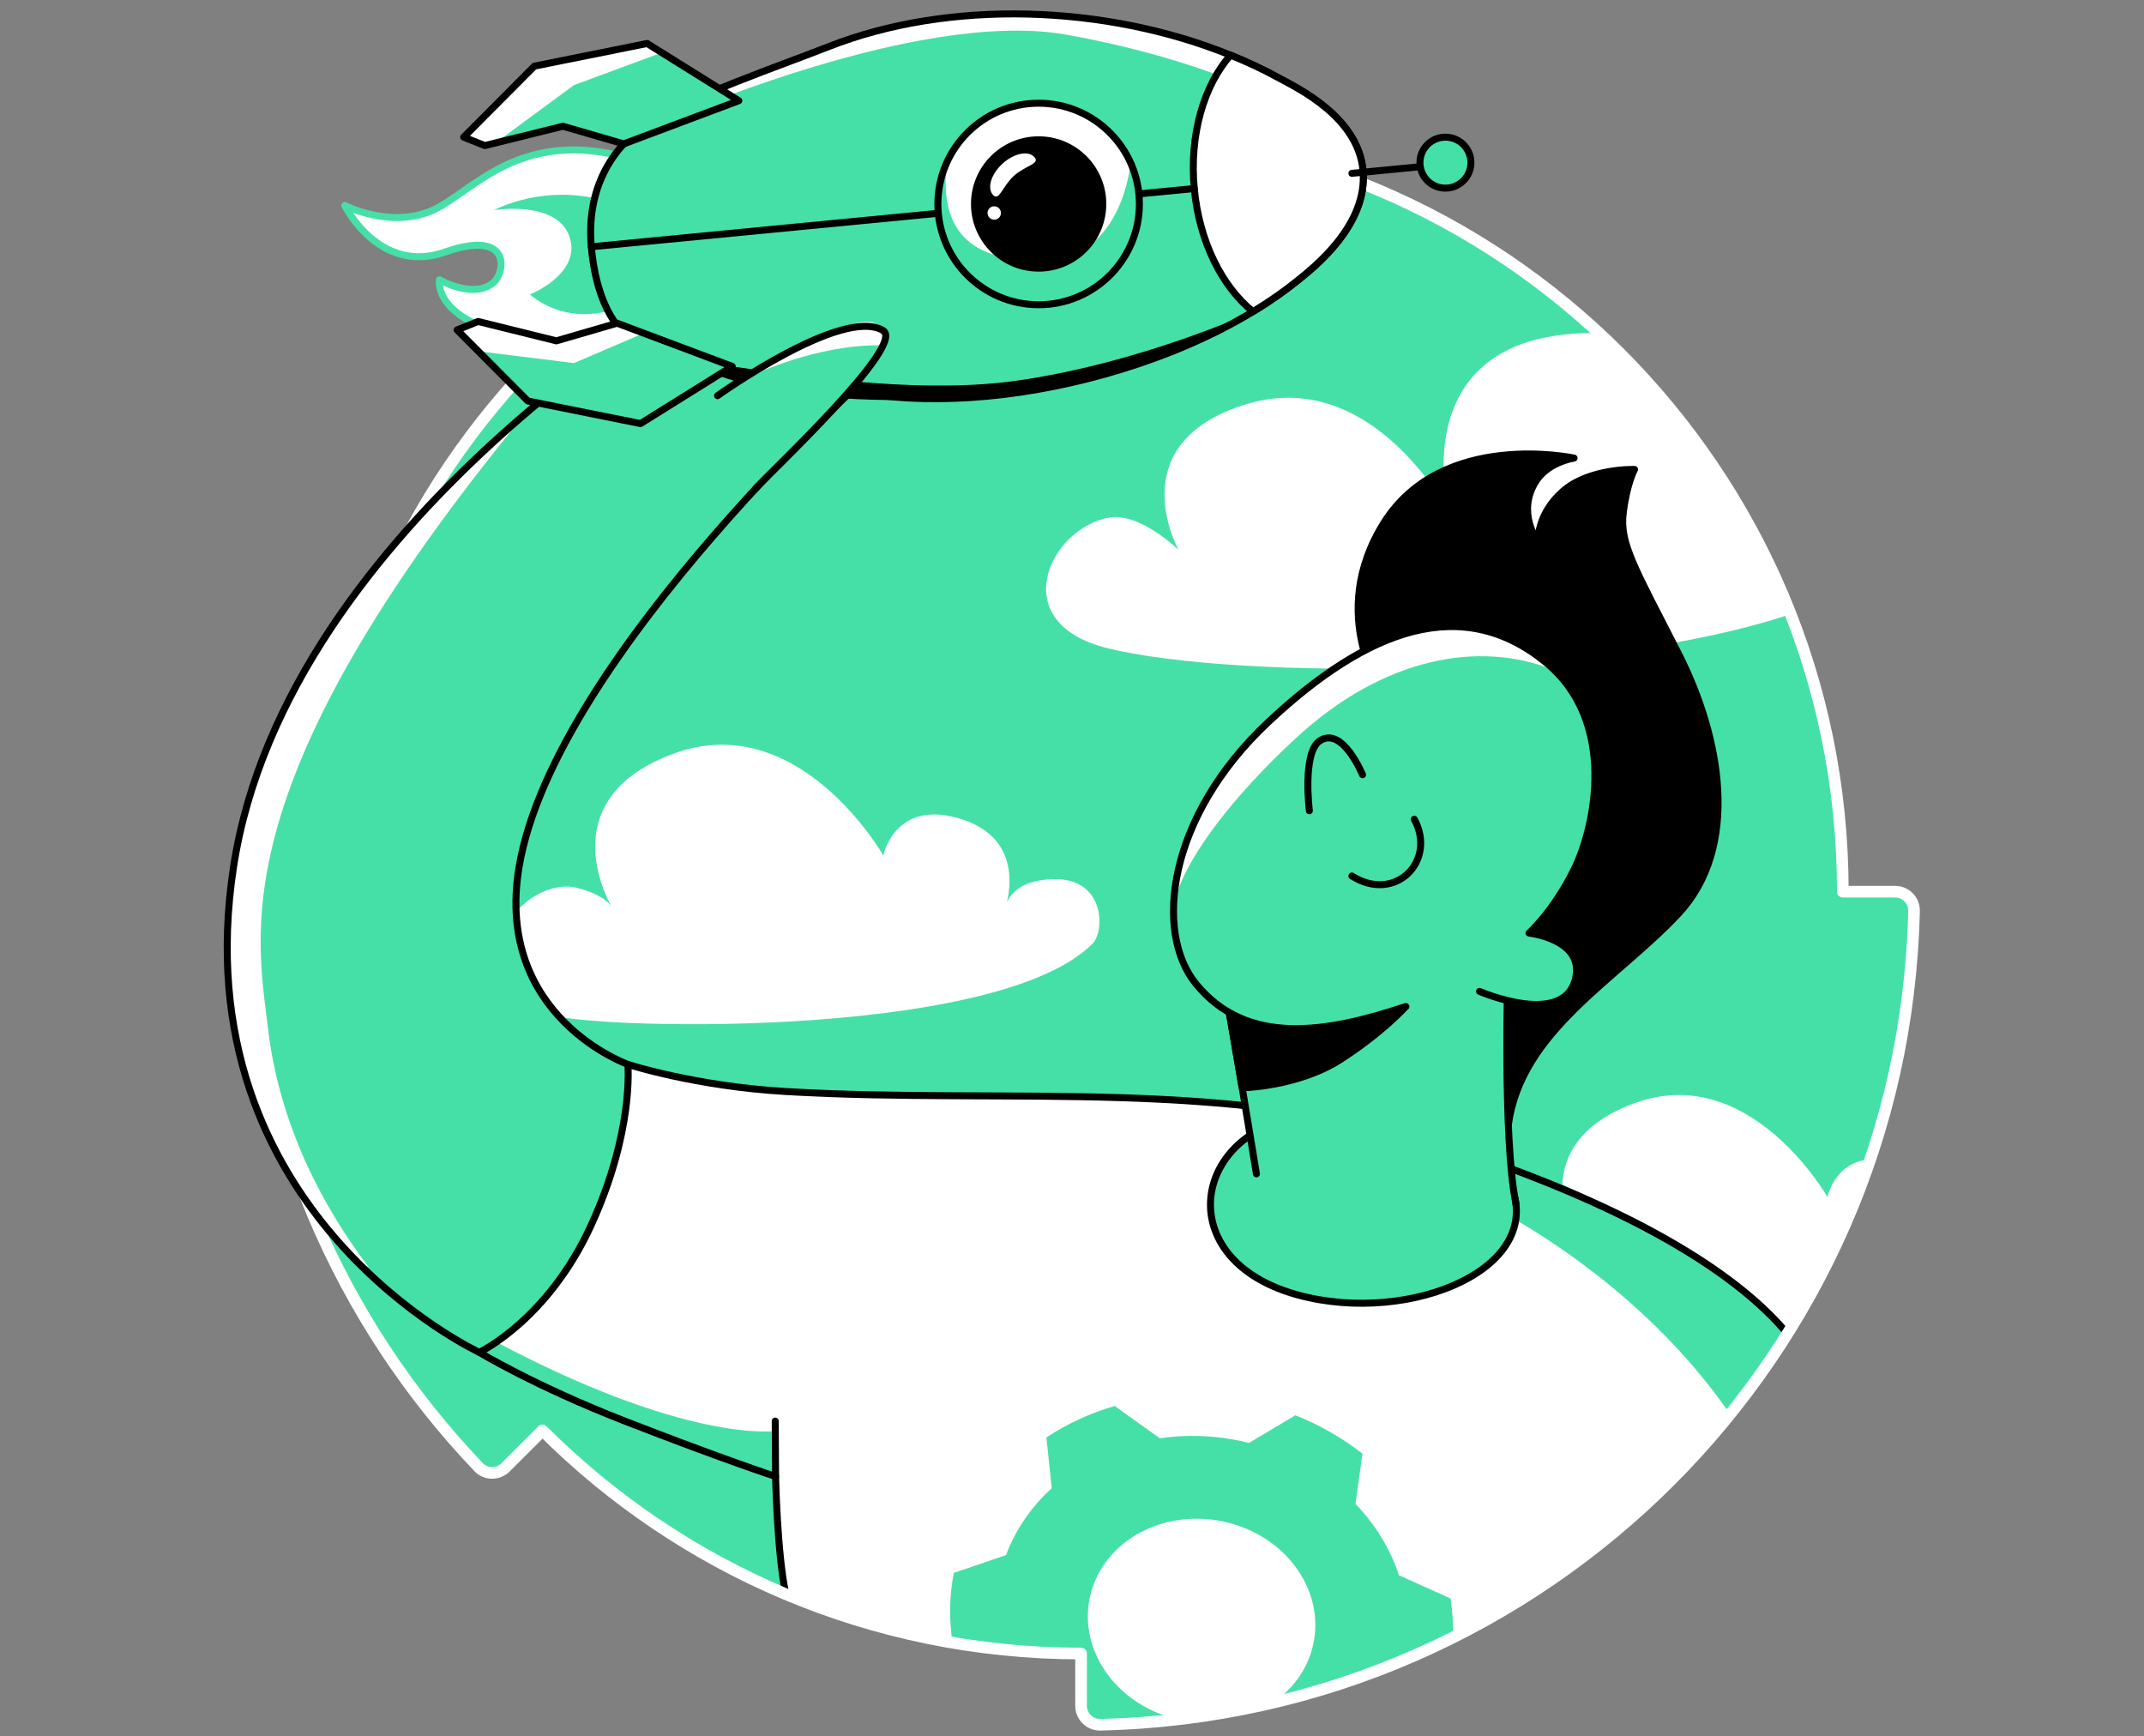
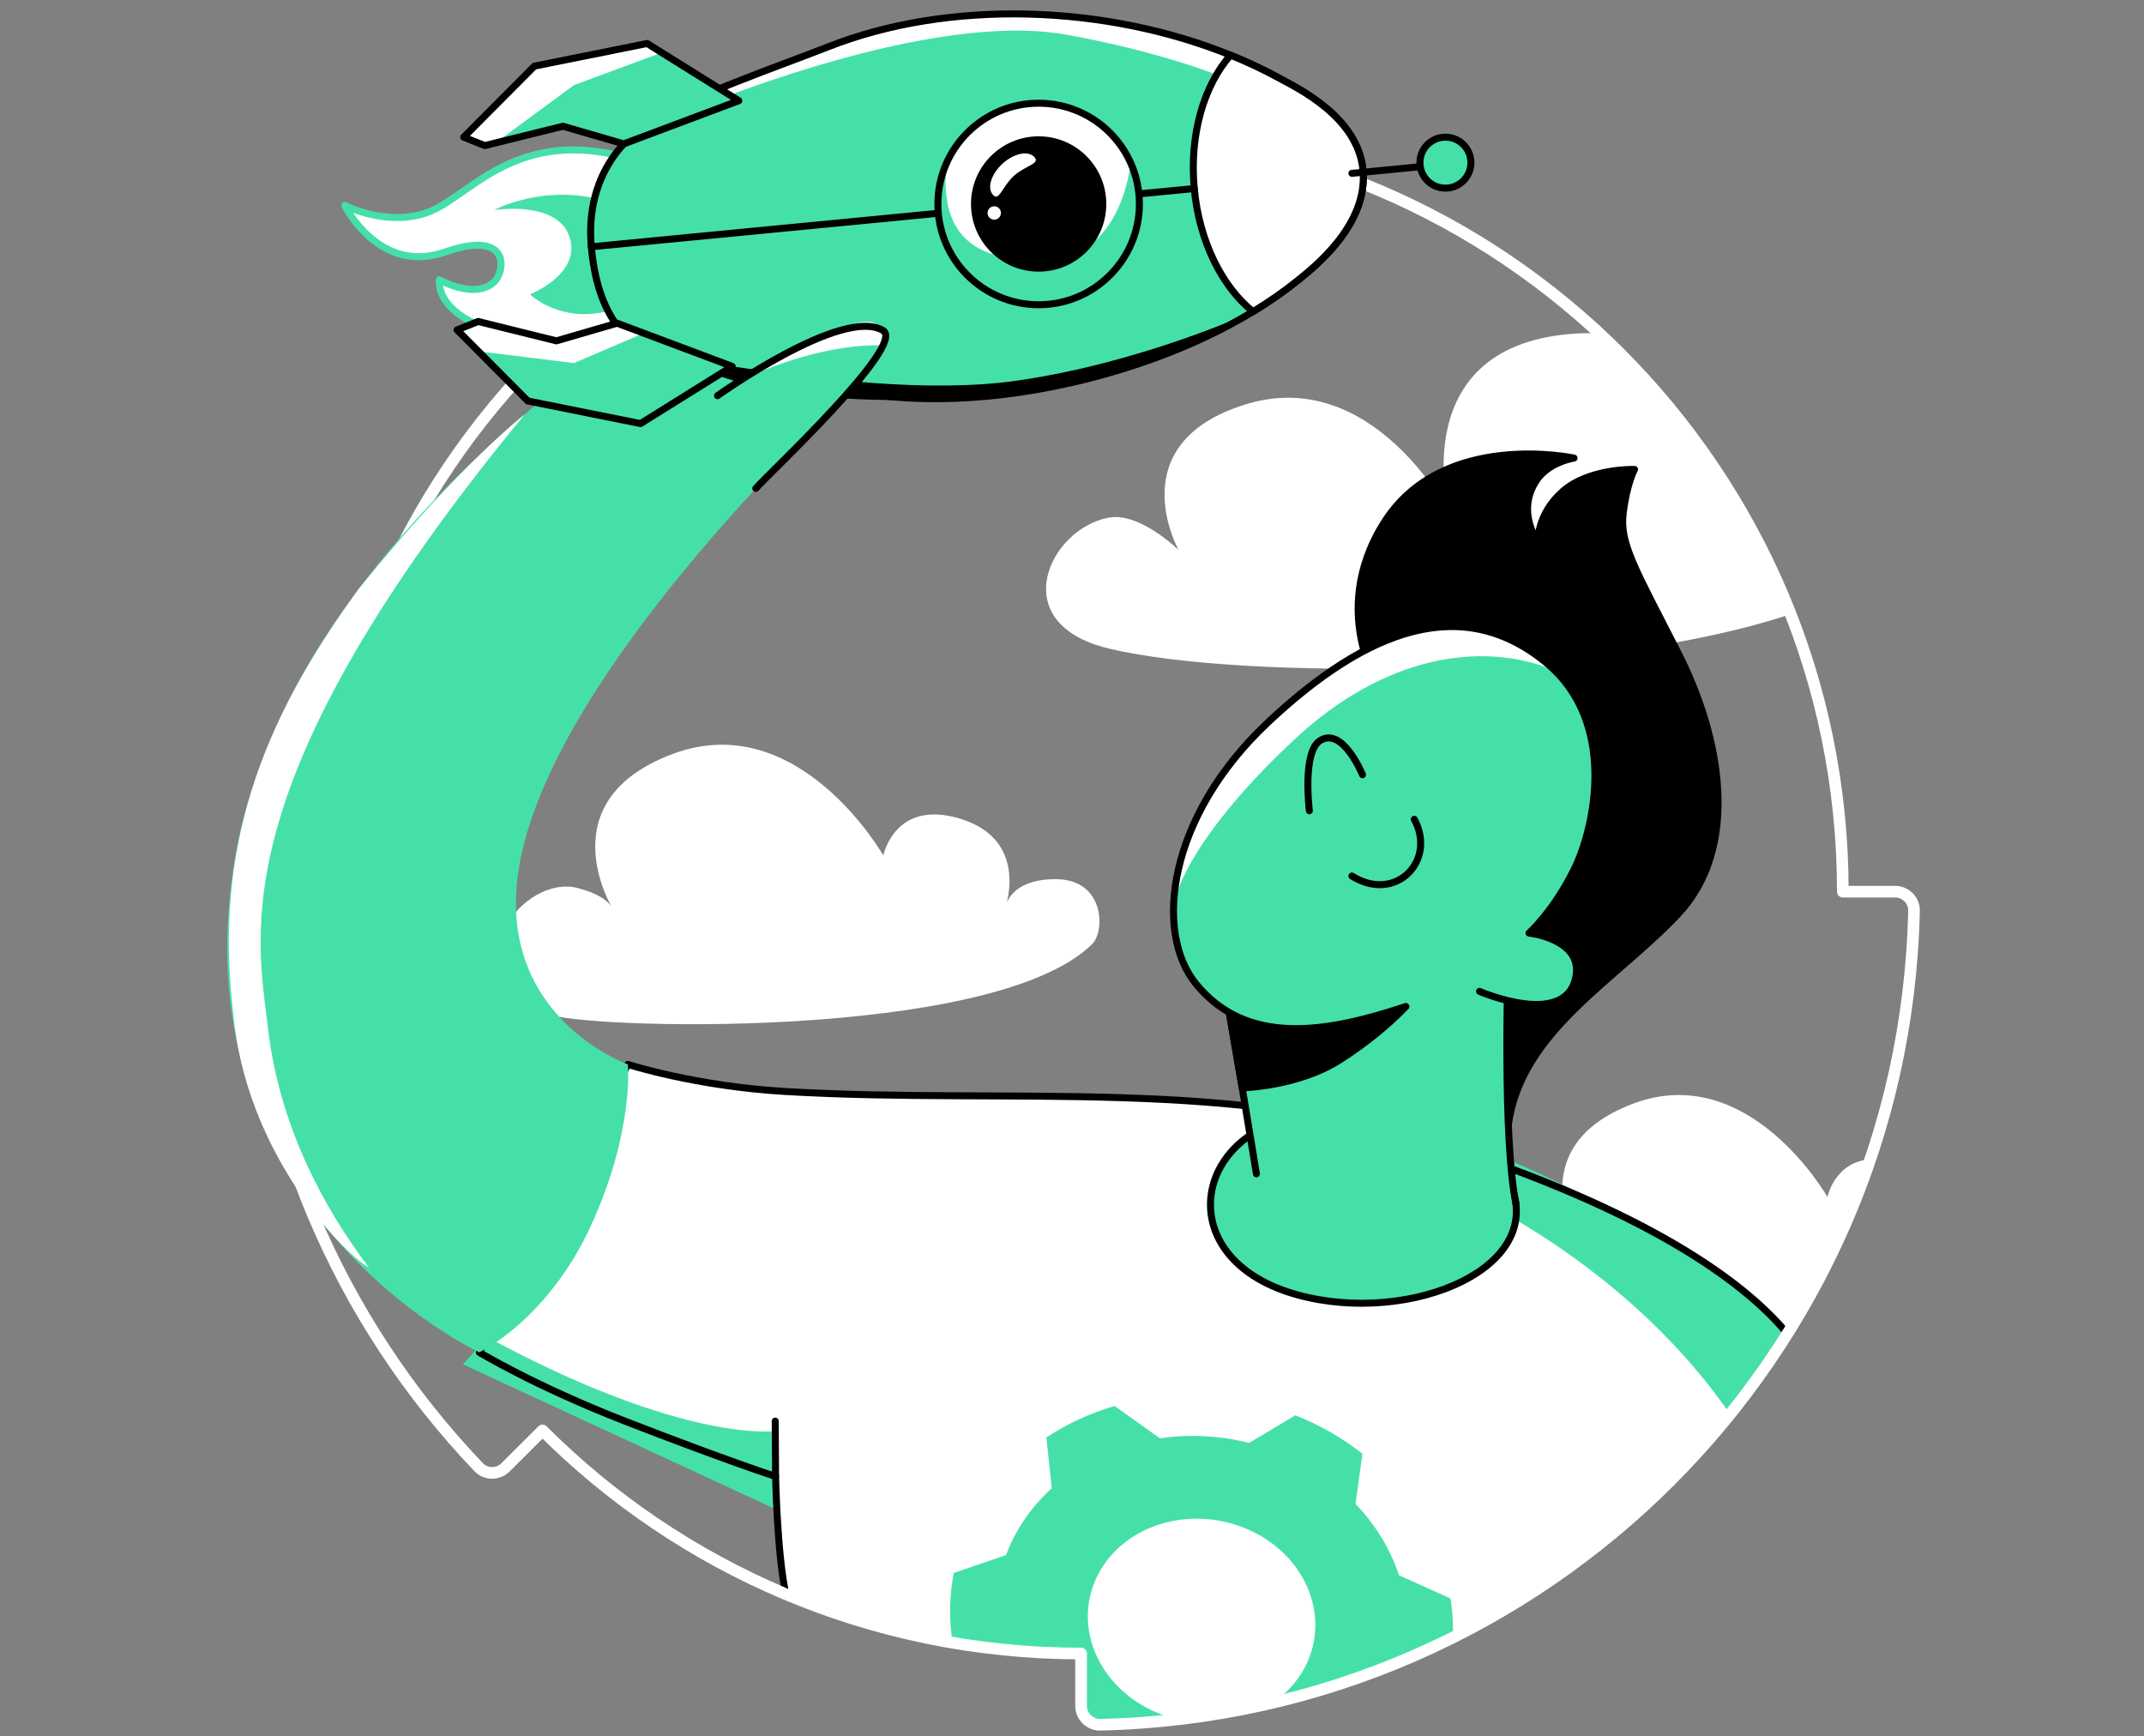
<svg xmlns="http://www.w3.org/2000/svg" width="368" height="298" viewBox="0 0 368 298" fill="none">
  <rect x="0" y="0" width="368" height="298" fill="#808080" stroke="none" />
-   <path d="M93.114 245.493C116.773 269.149 149.454 283.78 185.556 283.78V292.749C185.556 294.557 187.04 296.041 188.847 295.999C265.2 294.274 326.8 232.687 328.525 156.321C328.567 154.514 327.083 153.027 325.276 153.027H316.306C316.306 80.818 257.769 22.281 185.56 22.281V13.335C185.56 11.521 184.076 10.04 182.269 10.082C145.276 10.92 111.74 25.81 86.797 49.624C85.49 50.87 85.49 52.964 86.766 54.243L93.093 60.588C69.438 84.247 54.807 116.931 54.807 153.03H45.858C44.05 153.03 42.563 154.514 42.608 156.325C43.443 193.314 58.339 226.854 82.154 251.793C83.399 253.104 85.49 253.1 86.773 251.824L93.117 245.497L93.114 245.493Z" fill="#45E0A8" />
  <path d="M93.828 173.964C77.11 165.515 90.057 150.181 98.965 152.364C104.271 153.665 105.106 155.849 105.106 155.849C105.106 155.849 93.825 137.471 115.459 129.392C137.089 121.312 151.613 146.817 151.613 146.817C151.613 146.817 153.621 136.836 165.209 140.638C176.797 144.44 172.488 156.004 172.488 156.004C172.488 156.004 172.933 150.833 181.279 150.884C189.624 150.936 189.71 159.802 187.461 162.024C170.467 178.797 99.058 176.603 93.825 173.957L93.828 173.964Z" fill="white" />
  <path d="M260.47 230.414C245.08 222.634 260.542 208.635 265.2 210.532C269.857 212.43 270.854 213.741 270.854 213.741C270.854 213.741 260.47 196.823 280.383 189.385C300.295 181.947 313.667 205.427 313.667 205.427C313.667 205.427 314.892 199.337 321.104 198.961C319.586 202.955 314.018 216.116 314.018 216.116C314.018 216.116 309.968 224.214 305.413 231.205C284.316 232.975 263.124 231.759 260.47 230.417V230.414Z" fill="white" />
  <path d="M190.255 111.287C172.319 106.954 180.147 90.657 190.348 88.828C195.654 87.876 202.295 94.386 202.295 94.386C202.295 94.386 192.042 76.098 213.824 69.392C235.607 62.685 248.72 88.011 248.72 88.011C248.72 88.011 240.82 58.839 270.854 57.221C272.123 57.152 273.349 57.16 274.535 57.236C287.19 67.804 299.338 88.557 299.338 88.557L307.437 105.368C274.566 116.432 212.976 116.778 190.252 111.287H190.255Z" fill="white" />
  <path d="M291.239 249.524C291.239 249.524 279.091 262.684 262.387 273.82C253.276 279.895 232.098 288.683 219.361 292.043C193.919 298.767 185.953 294.574 185.953 294.574L185.567 283.944C185.567 283.944 187.213 284.473 181.904 283.438C175.83 283.438 166.718 282.932 161.15 280.907C154.064 280.401 135.189 275.029 134.829 273.325C133.396 266.546 133.125 253.39 133.125 253.39C133.125 253.39 124.57 250.623 107.262 243.893C91.841 237.897 82.271 232.091 82.271 232.091L107.769 182.672C107.769 182.672 119.319 186.418 134.843 187.325C173.644 189.602 211.796 184.559 250.162 197.33C285.675 209.15 300.654 221.37 306.931 229.067C303.894 235.35 291.239 249.524 291.239 249.524Z" fill="white" />
  <path d="M83.617 229.473C117.629 247.85 133.118 245.594 133.118 245.594L133.056 258.979L79.466 234.151L83.613 229.469L83.617 229.473Z" fill="#45E0A8" />
  <path d="M251.676 204.703C277.051 217.445 290.774 233.67 296.925 242.678L306.68 229.098C302.693 224.33 295.417 217.799 282.228 210.619C255.571 196.102 252.649 197.241 252.649 197.241L251.676 204.706V204.703Z" fill="#45E0A8" />
  <path d="M306.686 228.77C300.269 221.058 285.222 208.999 250.162 197.33C211.796 184.559 173.644 189.602 134.843 187.325C119.319 186.418 107.769 182.672 107.769 182.672L82.271 232.091C82.271 232.091 91.841 237.897 107.262 243.893C124.57 250.623 133.125 253.39 133.125 253.39C133.125 253.39 133.396 266.546 134.829 273.325" stroke="black" stroke-width="1.2" stroke-linecap="round" stroke-linejoin="round" />
  <path d="M258.893 193.024C261.087 176.955 277.316 168.261 288.024 156.866C298.732 145.475 295.489 126.649 288.024 112.046C280.558 97.443 277.964 93.224 278.613 88.031C279.261 82.839 280.558 80.566 280.558 80.566C280.558 80.566 272.769 80.321 268.225 84.337C263.682 88.356 264.003 92.979 264.003 92.979C264.003 92.979 260.156 87.935 263.682 82.512C265.79 79.265 270.171 78.617 270.171 78.617C270.171 78.617 247.643 73.749 237.584 89.65C227.524 105.553 237.584 119.48 237.584 119.48L258.89 193.018L258.893 193.024Z" fill="black" stroke="black" stroke-width="1.2" stroke-linecap="round" stroke-linejoin="round" />
  <path d="M217.926 193.024C204.051 198.865 203.24 216.873 222.715 222.227C242.186 227.582 266.497 217.373 258.821 202.27C251.145 187.167 217.93 193.024 217.93 193.024H217.926Z" fill="#45E0A8" stroke="black" stroke-width="1.2" stroke-linecap="round" stroke-linejoin="round" />
  <path d="M215.653 201.456C215.653 201.456 211.272 174.519 209.974 168.355C208.677 162.19 255.896 158.781 255.896 158.781L258.818 166.571C258.818 166.571 257.914 195.263 260.187 206.555" fill="#45E0A8" />
  <path d="M215.653 201.456C215.653 201.456 211.272 174.519 209.974 168.355C208.677 162.19 255.896 158.781 255.896 158.781L258.818 166.571C258.818 166.571 257.914 195.263 260.187 206.555" stroke="black" stroke-width="1.2" stroke-linecap="round" stroke-linejoin="round" />
  <path d="M210.992 173.76L213.207 186.691C213.207 186.691 222.794 186.525 230.097 181.819C237.401 177.114 241.296 172.732 241.296 172.732L210.996 173.76H210.992Z" fill="black" stroke="black" stroke-width="1.2" stroke-linecap="round" stroke-linejoin="round" />
  <path d="M241.292 172.736C227.662 177.279 214.028 179.587 205.269 168.841C198.028 159.958 200.401 140.19 217.602 124.01C234.803 107.83 251.028 101.986 265.31 113.671C277.764 123.862 273.745 142.036 270.178 149.229C266.594 156.459 262.443 160.134 262.443 160.134C262.443 160.134 271.644 161.144 270.502 167.544C268.881 176.631 253.95 170.142 253.95 170.142" fill="#45E0A8" />
  <path d="M266.845 115.051C253.95 109.776 237.397 112.84 222.47 126.642C207.542 140.445 200.749 152.313 201.439 157.339C202.129 162.366 194.967 141.349 223.322 118.991C251.676 96.632 266.845 115.051 266.845 115.051Z" fill="white" />
  <path d="M241.292 172.736C227.662 177.279 214.028 179.587 205.269 168.841C198.028 159.958 200.401 140.19 217.602 124.01C234.803 107.83 251.028 101.986 265.31 113.671C277.764 123.862 273.745 142.036 270.178 149.229C266.594 156.459 262.443 160.134 262.443 160.134C262.443 160.134 271.644 161.144 270.502 167.544C268.881 176.631 253.95 170.142 253.95 170.142" stroke="black" stroke-width="1.2" stroke-linecap="round" stroke-linejoin="round" />
  <path d="M233.865 132.959C233.865 132.959 230.422 124.541 226.527 127.136C223.494 129.157 224.743 139.145 224.743 139.145" fill="#45E0A8" />
  <path d="M233.865 132.959C233.865 132.959 230.422 124.541 226.527 127.136C223.494 129.157 224.743 139.145 224.743 139.145" stroke="black" stroke-width="1.2" stroke-linecap="round" stroke-linejoin="round" />
  <path d="M242.752 140.607C246.646 147.748 239.505 155.041 232.043 150.339Z" fill="#45E0A8" />
  <path d="M242.752 140.607C246.646 147.748 239.505 155.041 232.043 150.339" stroke="black" stroke-width="1.2" stroke-linecap="round" stroke-linejoin="round" />
  <path d="M133.122 253.387L133.06 243.889" stroke="black" stroke-width="1.2" stroke-linecap="round" stroke-linejoin="round" />
  <path d="M248.975 274.331L240.126 270.353C239.398 268.162 238.408 265.992 237.128 263.885C235.845 261.784 234.341 259.852 232.661 258.092L233.854 249.485C230.367 246.753 226.475 244.538 222.335 242.889L214.397 247.632C209.429 246.387 204.199 246.083 199.08 246.839L191.318 241.292C189.237 241.899 187.198 242.661 185.204 243.579C183.217 244.496 181.344 245.545 179.605 246.694L180.52 255.405C176.925 258.672 174.279 262.612 172.671 266.886L163.708 269.946C162.949 273.851 162.87 277.901 163.505 281.952L168.237 282.426C168.413 282.96 173.598 282.4 173.805 282.932C179.27 283.998 185.447 283.438 185.447 283.438L185.953 295.08C185.953 295.08 194.558 297.611 218.75 292.043C219.357 290.915 231.571 289.184 232.016 287.994L240.621 284.956C243.658 283.944 245.683 282.426 249.374 281.144C249.463 278.89 249.332 276.612 248.975 274.334V274.331ZM213.793 293.562C209.3 294.368 204.176 295.08 200.341 294.574C195.769 293.101 191.718 290.146 189.196 286.005C183.938 277.37 187.316 266.851 196.727 262.508C206.145 258.165 218.037 261.642 223.287 270.27C228.104 278.181 225.673 287.673 217.995 292.549C217.292 292.995 214.583 293.197 213.793 293.562Z" fill="#45E0A8" />
  <path d="M93.114 245.493C116.773 269.149 149.454 283.78 185.556 283.78V292.749C185.556 294.557 187.04 296.041 188.847 295.999C265.2 294.274 326.8 232.687 328.525 156.321C328.567 154.514 327.083 153.027 325.276 153.027H316.306C316.306 80.818 257.769 22.281 185.56 22.281V13.335C185.56 11.521 184.076 10.04 182.269 10.082C145.276 10.92 111.74 25.81 86.797 49.624C85.49 50.87 85.49 52.964 86.766 54.243L93.093 60.588C69.438 84.247 54.807 116.931 54.807 153.03H45.858C44.05 153.03 42.563 154.514 42.608 156.325C43.443 193.314 58.339 226.854 82.154 251.793C83.399 253.104 85.49 253.1 86.773 251.824L93.117 245.497L93.114 245.493Z" stroke="white" stroke-width="2" stroke-linecap="round" stroke-linejoin="round" />
  <path d="M110.453 27.924C89.781 20.863 81.478 32.809 74.305 36.07C67.133 39.326 59.181 35.269 59.181 35.269C59.181 35.269 65.049 47.23 76.417 43.245C87.787 39.261 86.78 46.688 84.696 48.496C81.34 51.408 75.423 48.02 75.423 48.02C75.423 48.02 74.026 55.689 91.52 58.297C109.014 60.905 113.585 55.165 113.585 55.165L110.456 27.924H110.453Z" fill="white" stroke="#45E0A8" stroke-width="1.2" stroke-linecap="round" stroke-linejoin="round" />
  <path d="M108.273 36.173C95.791 30.056 84.796 36.059 84.796 36.059C84.796 36.059 95.643 34.296 97.754 40.654C99.865 47.013 90.968 50.521 90.968 50.521C90.968 50.521 95.522 54.954 102.943 53.681C110.367 52.412 112.237 49.559 112.237 49.559L108.273 36.173V36.173Z" fill="#45E0A8" />
  <path d="M107.766 182.668C107.766 182.668 108.88 194.156 101.414 210.381C93.949 226.609 82.268 232.087 82.268 232.087C82.268 232.087 30.992 208.301 40.079 148.815C49.166 89.329 121.862 48.113 121.862 48.113L151.558 62.068C151.558 62.068 95.122 112.439 89.085 148.842C84.824 174.519 107.766 182.668 107.766 182.668V182.668Z" fill="#45E0A8" />
  <path d="M90.057 71.117C37.968 134.36 44.054 160.058 46.003 176.538C47.948 193.018 55.338 207.01 63.328 217.539C58.901 215.103 42.197 197.893 40.046 174.033C36.629 145.756 44.728 123.99 61.665 100.951C78.642 79.952 90.061 71.114 90.061 71.114L90.057 71.117Z" fill="white" />
-   <path d="M107.766 182.668C107.766 182.668 108.88 194.156 101.414 210.381C93.949 226.609 82.268 232.087 82.268 232.087C82.268 232.087 30.992 208.301 40.079 148.815C49.166 89.329 121.862 48.113 121.862 48.113L151.558 62.068C151.558 62.068 95.122 112.439 89.085 148.842C84.824 174.519 107.766 182.668 107.766 182.668V182.668Z" stroke="black" stroke-width="1.2" stroke-linecap="round" stroke-linejoin="round" />
  <path d="M222.753 48.12C220.376 50.038 217.795 51.828 215.063 53.481C201.474 61.73 184.069 66.691 169.225 68.022C162.159 68.653 154.963 68.612 147.843 67.415C138.566 65.849 120.092 64.314 111.709 60.532C106.962 58.387 102.491 53.484 101.494 42.355C100.497 31.205 106.175 24.52 110.991 21.342C118.056 16.671 134.109 11.207 142.147 8.033C162.963 -0.178 189.858 0.791 211.213 9.468C214.138 10.651 216.957 11.983 219.641 13.456C222.701 15.136 233.161 20.083 233.958 29.332C234.762 38.691 225.464 45.926 222.753 48.123V48.12Z" fill="#45E0A8" />
-   <path d="M125.249 16.309C144.092 9.33 167.296 3.165 182.872 5.925C198.448 8.685 208.801 12.814 208.801 12.814L211.209 9.468C211.209 9.468 188.682 -0.937 164.685 2.817C140.687 6.57 118.294 17.282 118.294 17.282L125.253 16.309H125.249Z" fill="white" />
+   <path d="M125.249 16.309C144.092 9.33 167.296 3.165 182.872 5.925C198.448 8.685 208.801 12.814 208.801 12.814L211.209 9.468C211.209 9.468 188.682 -0.937 164.685 2.817C140.687 6.57 118.294 17.282 118.294 17.282H125.249Z" fill="white" />
  <path d="M222.753 48.12C220.376 50.038 217.795 51.828 215.063 53.481C201.474 61.73 184.069 66.691 169.225 68.022C162.159 68.653 154.963 68.612 147.843 67.415C138.566 65.849 120.092 64.314 111.709 60.532C106.962 58.387 102.491 53.484 101.494 42.355C100.497 31.205 106.175 24.52 110.991 21.342C118.056 16.671 134.109 11.207 142.147 8.033C162.963 -0.178 189.858 0.791 211.213 9.468C214.138 10.651 216.957 11.983 219.641 13.456C222.701 15.136 233.161 20.083 233.958 29.332C234.762 38.691 225.464 45.926 222.753 48.123V48.12Z" stroke="black" stroke-width="1.2" stroke-linecap="round" stroke-linejoin="round" />
  <path d="M125.677 62.879C140.85 65.152 159.544 67.45 174.437 65.342C195.878 62.306 215.063 53.485 215.063 53.485C215.063 53.485 195.371 66.836 163.239 68.429C131.111 70.023 119.75 62.882 119.75 62.882H125.674L125.677 62.879Z" fill="black" />
  <path d="M123.159 67.909C123.159 67.909 144.579 52.574 151.555 56.71C155.677 59.156 131.753 81.446 129.724 83.823" fill="#45E0A8" />
  <path d="M127.026 65.342C141.661 58.38 151.558 59.308 151.558 59.308C151.558 59.308 154.318 57.321 150.099 55.458C145.59 53.464 127.026 65.342 127.026 65.342Z" fill="white" />
  <path d="M123.159 67.909C123.159 67.909 144.579 52.574 151.555 56.71C155.677 59.156 131.753 81.446 129.724 83.823" stroke="black" stroke-width="1.2" stroke-linecap="round" stroke-linejoin="round" />
  <path d="M222.753 48.12C220.376 50.038 217.795 51.829 215.063 53.481C209.778 49.221 205.835 41.483 204.986 32.358C204.117 23.074 206.663 14.608 211.213 9.464C214.138 10.648 216.957 11.979 219.641 13.452C222.701 15.133 233.161 20.08 233.958 29.329C234.762 38.688 225.464 45.922 222.753 48.12Z" fill="white" stroke="black" stroke-width="1.2" stroke-linecap="round" stroke-linejoin="round" />
  <path d="M101.497 42.352L204.986 32.358" stroke="black" stroke-width="1.2" stroke-linecap="round" stroke-linejoin="round" />
  <path d="M178.274 52.301C187.825 52.301 195.568 44.558 195.568 35.007C195.568 25.456 187.825 17.713 178.274 17.713C168.722 17.713 160.98 25.456 160.98 35.007C160.98 44.558 168.722 52.301 178.274 52.301Z" fill="white" />
  <path d="M162.501 27.914C161.011 41.013 168.083 44.967 179.264 44.667C192.774 44.301 194.05 27.914 194.05 27.914C194.05 27.914 201.833 49.576 180.385 52.17C158.937 54.764 160.5 33.672 161.501 30.791L162.501 27.911V27.914Z" fill="#45E0A8" />
  <path d="M178.274 52.301C187.825 52.301 195.568 44.558 195.568 35.007C195.568 25.456 187.825 17.713 178.274 17.713C168.722 17.713 160.98 25.456 160.98 35.007C160.98 44.558 168.722 52.301 178.274 52.301Z" stroke="black" stroke-width="1.2" stroke-linecap="round" stroke-linejoin="round" />
  <path d="M178.274 46.019C184.355 46.019 189.286 41.089 189.286 35.007C189.286 28.925 184.355 23.995 178.274 23.995C172.192 23.995 167.262 28.925 167.262 35.007C167.262 41.089 172.192 46.019 178.274 46.019Z" fill="black" stroke="black" stroke-width="1.2" stroke-linecap="round" stroke-linejoin="round" />
  <path d="M232.043 29.746L245.974 28.401" stroke="black" stroke-width="1.2" stroke-linecap="round" stroke-linejoin="round" />
  <path d="M248.095 32.289C250.511 32.289 252.47 30.33 252.47 27.915C252.47 25.498 250.511 23.54 248.095 23.54C245.679 23.54 243.721 25.498 243.721 27.915C243.721 30.33 245.679 32.289 248.095 32.289Z" fill="#45E0A8" stroke="black" stroke-width="1.2" stroke-linecap="round" stroke-linejoin="round" />
  <path d="M107.062 24.692L126.812 17.282L111.071 7.463L91.727 11.348L79.591 23.54L83.21 24.989L96.629 21.663L107.062 24.692Z" fill="#45E0A8" />
  <path d="M86.383 23.54L98.516 14.604L113.582 9.029L111.07 7.463L91.727 11.348L79.591 23.54L83.209 24.988L86.383 23.54Z" fill="white" />
  <path d="M107.062 24.692L126.812 17.282L111.071 7.463L91.727 11.348L79.591 23.54L83.21 24.989L96.629 21.663L107.062 24.692Z" stroke="black" stroke-width="1.2" stroke-linecap="round" stroke-linejoin="round" />
  <path d="M105.927 55.468L125.677 62.879L109.936 72.697L90.592 68.812L78.456 56.621L82.075 55.172L95.495 58.497L105.927 55.468Z" fill="#45E0A8" />
  <path d="M82.102 60.285L98.517 62.313L110.491 57.183L105.927 55.469L95.495 58.498L82.075 55.172L78.456 56.621L82.102 60.285Z" fill="white" />
  <path d="M105.927 55.468L125.677 62.879L109.936 72.697L90.592 68.812L78.456 56.621L82.075 55.172L95.495 58.497L105.927 55.468Z" stroke="black" stroke-width="1.2" stroke-linecap="round" stroke-linejoin="round" />
  <path d="M177.549 26.959C176.483 25.793 174.031 26.3 172.068 28.094C170.105 29.888 169.377 32.285 170.443 33.451C171.509 34.617 172.033 31.999 173.996 30.205C175.959 28.411 178.615 28.125 177.549 26.959V26.959Z" fill="white" />
  <path d="M170.653 37.701C171.288 37.701 171.802 37.187 171.802 36.553C171.802 35.918 171.288 35.404 170.653 35.404C170.019 35.404 169.504 35.918 169.504 36.553C169.504 37.187 170.019 37.701 170.653 37.701Z" fill="white" />
</svg>